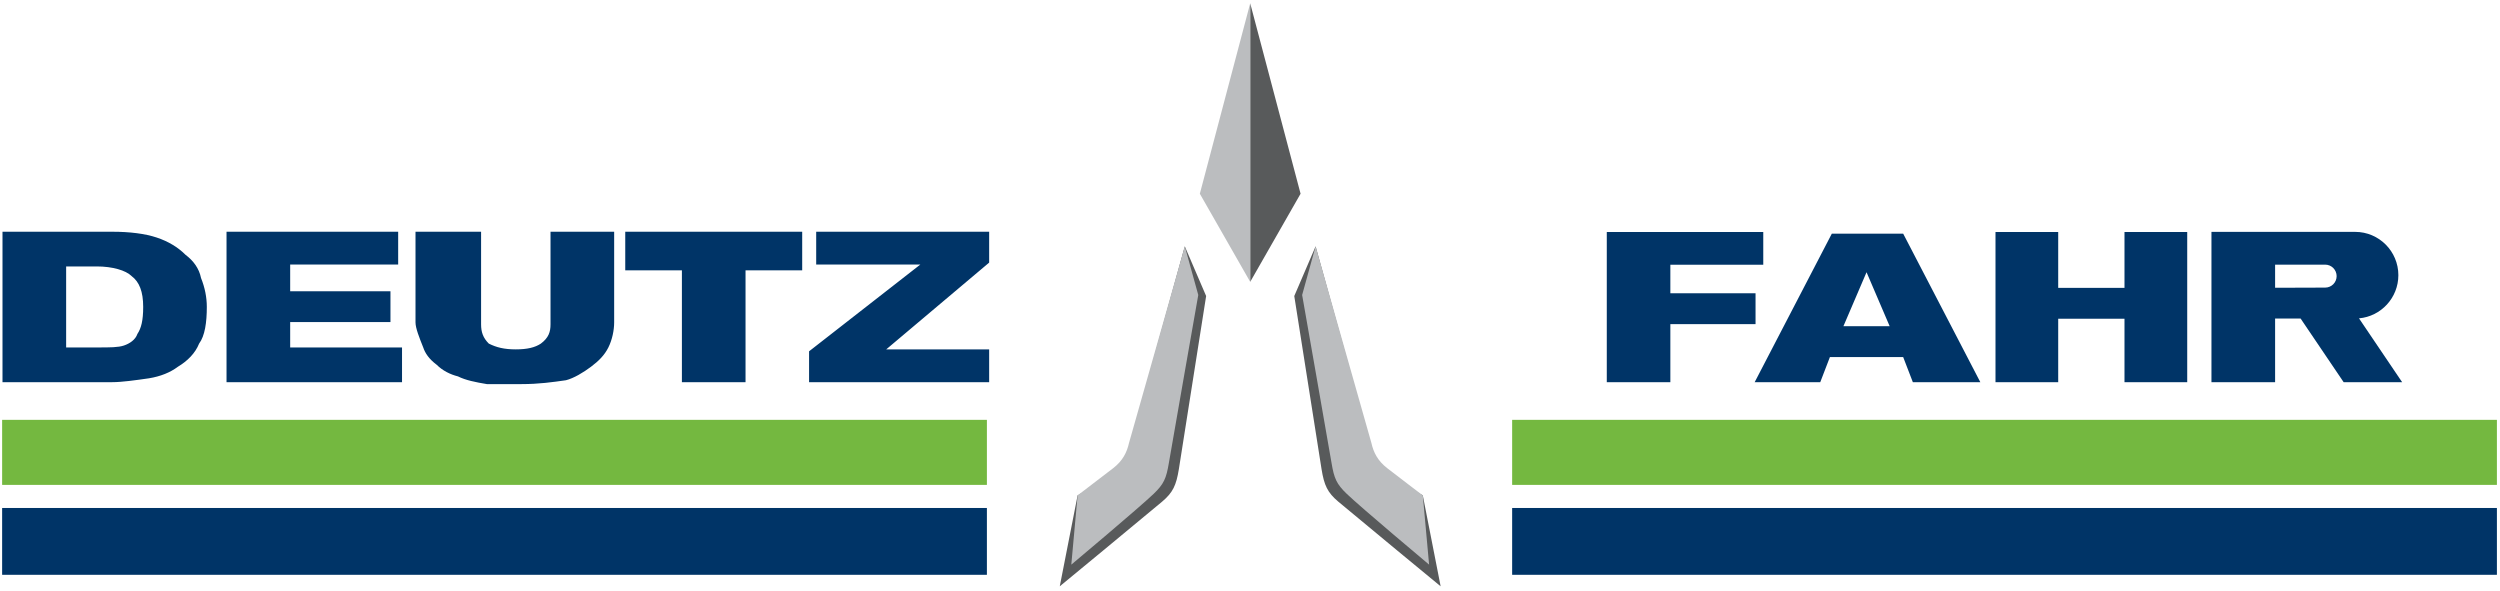
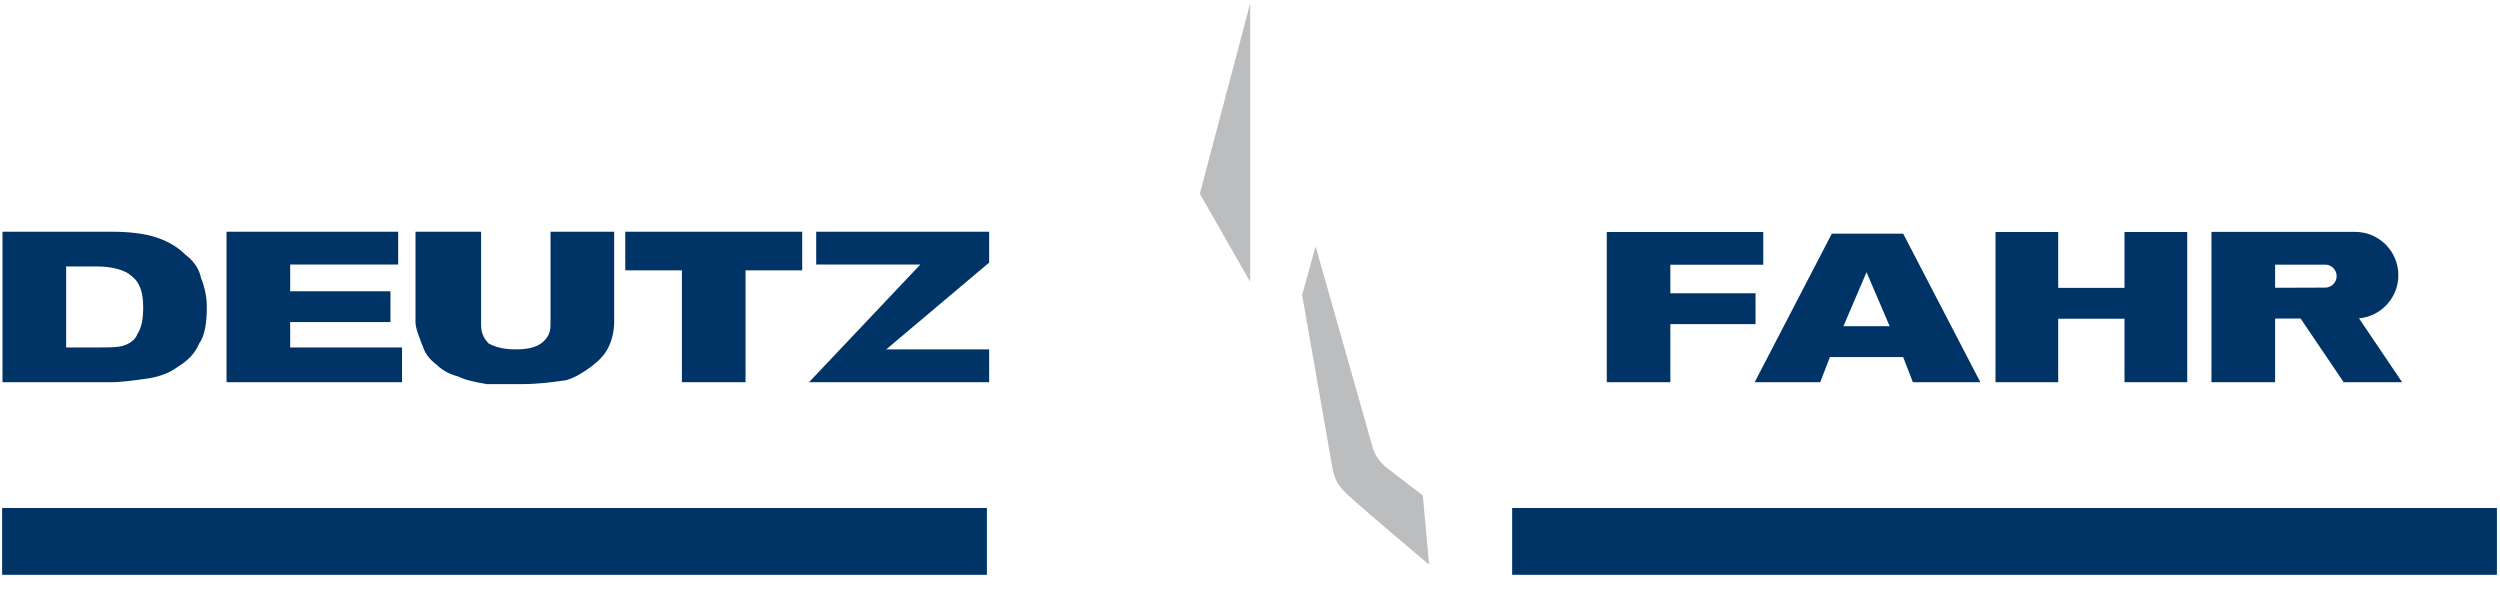
<svg xmlns="http://www.w3.org/2000/svg" width="100%" height="100%" viewBox="0 0 2188 517" version="1.1" xml:space="preserve" style="fill-rule:evenodd;clip-rule:evenodd;stroke-linejoin:round;stroke-miterlimit:2;">
  <g transform="matrix(4.167,0,0,4.167,0,0)">
-     <path d="M60.946,67.648L82.009,67.648L82.009,61.168L60.946,61.168L60.946,55.559L83.628,55.559L83.628,48.672L47.578,48.672L47.578,80.267L84.438,80.267L84.438,72.975L60.946,72.975L60.946,67.648ZM37.363,77.027C39.388,75.812 41.009,74.19 41.819,72.166C43.035,70.545 43.438,67.709 43.438,64.469C43.438,62.444 43.035,60.419 42.224,58.392C41.819,56.367 40.603,54.748 38.983,53.532C37.363,51.912 35.338,50.698 32.907,49.887C30.478,49.076 27.237,48.672 23.589,48.672L0.525,48.672L0.525,80.267L23.589,80.267C25.615,80.267 28.452,79.861 31.287,79.456C33.716,79.052 35.742,78.243 37.363,77.027ZM28.857,70.142C28.451,71.355 27.237,72.166 26.02,72.572C24.805,72.975 23.185,72.975 20.351,72.975L13.892,72.975L13.892,55.961L20.351,55.961C23.589,55.961 26.426,56.772 27.641,57.988C29.262,59.203 30.074,61.23 30.074,64.469C30.074,67.303 29.666,68.925 28.857,70.142ZM115.626,68.114C115.626,69.735 115.22,70.95 113.6,72.166C112.384,72.974 110.764,73.38 108.335,73.38C105.904,73.38 104.285,72.974 102.664,72.166C101.448,70.95 101.043,69.735 101.043,68.114L101.043,48.672L87.27,48.672L87.27,67.709C87.27,68.925 88.081,70.95 88.891,72.975C89.296,74.19 90.107,75.406 91.727,76.621C92.941,77.838 94.563,78.647 96.183,79.052C97.803,79.861 99.828,80.267 102.258,80.673L109.551,80.673C113.195,80.673 116.031,80.267 118.867,79.861C120.487,79.456 122.513,78.243 124.133,77.027C125.754,75.812 126.968,74.597 127.777,72.974C128.589,71.355 128.993,69.329 128.993,67.709L128.993,48.672L115.626,48.672L115.626,68.114ZM186.135,73.38L207.754,55.153L207.754,48.672L171.426,48.672L171.426,55.559L193.299,55.559L169.931,73.785L169.931,80.267L207.754,80.267L207.754,73.38L186.135,73.38ZM131.322,56.772L143.22,56.772L143.22,80.267L156.586,80.267L156.586,56.772L168.486,56.772L168.486,48.672L131.322,48.672L131.322,56.772Z" style="fill:rgb(0,52,103);" />
+     <path d="M60.946,67.648L82.009,67.648L82.009,61.168L60.946,61.168L60.946,55.559L83.628,55.559L83.628,48.672L47.578,48.672L47.578,80.267L84.438,80.267L84.438,72.975L60.946,72.975L60.946,67.648ZM37.363,77.027C39.388,75.812 41.009,74.19 41.819,72.166C43.035,70.545 43.438,67.709 43.438,64.469C43.438,62.444 43.035,60.419 42.224,58.392C41.819,56.367 40.603,54.748 38.983,53.532C37.363,51.912 35.338,50.698 32.907,49.887C30.478,49.076 27.237,48.672 23.589,48.672L0.525,48.672L0.525,80.267L23.589,80.267C25.615,80.267 28.452,79.861 31.287,79.456C33.716,79.052 35.742,78.243 37.363,77.027ZM28.857,70.142C28.451,71.355 27.237,72.166 26.02,72.572C24.805,72.975 23.185,72.975 20.351,72.975L13.892,72.975L13.892,55.961L20.351,55.961C23.589,55.961 26.426,56.772 27.641,57.988C29.262,59.203 30.074,61.23 30.074,64.469C30.074,67.303 29.666,68.925 28.857,70.142ZM115.626,68.114C115.626,69.735 115.22,70.95 113.6,72.166C112.384,72.974 110.764,73.38 108.335,73.38C105.904,73.38 104.285,72.974 102.664,72.166C101.448,70.95 101.043,69.735 101.043,68.114L101.043,48.672L87.27,48.672L87.27,67.709C87.27,68.925 88.081,70.95 88.891,72.975C89.296,74.19 90.107,75.406 91.727,76.621C92.941,77.838 94.563,78.647 96.183,79.052C97.803,79.861 99.828,80.267 102.258,80.673L109.551,80.673C113.195,80.673 116.031,80.267 118.867,79.861C120.487,79.456 122.513,78.243 124.133,77.027C125.754,75.812 126.968,74.597 127.777,72.974C128.589,71.355 128.993,69.329 128.993,67.709L128.993,48.672L115.626,48.672L115.626,68.114ZM186.135,73.38L207.754,55.153L207.754,48.672L171.426,48.672L171.426,55.559L193.299,55.559L169.931,80.267L207.754,80.267L207.754,73.38L186.135,73.38ZM131.322,56.772L143.22,56.772L143.22,80.267L156.586,80.267L156.586,56.772L168.486,56.772L168.486,48.672L131.322,48.672L131.322,56.772Z" style="fill:rgb(0,52,103);" />
    <path d="M337.475,80.267L350.827,80.267L350.827,68.072L368.719,68.072L368.719,61.591L350.827,61.591L350.827,55.608L370.341,55.608L370.341,48.722L337.475,48.722L337.475,80.267ZM432.288,66.948L432.288,80.267L419.117,80.267L419.117,48.722L432.288,48.722L432.288,60.468L446.209,60.468L446.209,48.722L459.384,48.722L459.384,80.267L446.209,80.267L446.209,66.948L432.288,66.948ZM503.73,57.797C503.73,52.782 499.669,48.702 494.656,48.702L464.475,48.702L464.475,80.268L477.842,80.268L477.842,66.904L483.2,66.904L492.238,80.267L504.52,80.267L495.464,66.862C500.101,66.452 503.73,62.534 503.73,57.797ZM488.358,60.405L477.842,60.44L477.842,55.582L488.358,55.582C489.688,55.582 490.766,56.669 490.766,57.999C490.766,59.328 489.688,60.405 488.358,60.405ZM399.726,49.074L415.931,80.267L401.756,80.267L399.726,74.996L384.337,74.996L382.312,80.267L368.537,80.267L384.741,49.074L399.726,49.074ZM387.174,68.517L396.89,68.517L392.032,57.174L387.174,68.517Z" style="fill:rgb(0,52,103);" />
-     <rect x="317.598" y="88.18" width="206.829" height="13.662" style="fill:rgb(116,184,64);" />
    <rect x="317.598" y="106.692" width="206.829" height="14.035" style="fill:rgb(0,52,103);" />
-     <rect x="0.448" y="88.18" width="206.831" height="13.662" style="fill:rgb(116,184,64);" />
    <rect x="0.448" y="106.692" width="206.831" height="14.035" style="fill:rgb(0,52,103);" />
-     <path d="M262.581,0.692L262.581,59.201L273.16,40.689L262.581,0.692ZM276.319,51.742L288.035,94.049C288.475,96.081 289.357,97.888 291.34,99.468C293.323,101.048 298.833,104.048 298.833,104.048L302.579,123.143C302.579,123.143 285.28,108.895 281.093,105.37C278.798,103.435 278.116,101.924 277.566,98.538C277.095,95.633 271.837,62.176 271.837,62.176L276.319,51.742Z" style="fill:rgb(88,90,91);" />
    <path d="M276.319,51.742L288.035,93.027C288.475,95.01 289.357,96.774 291.34,98.316C293.323,99.86 298.833,104.048 298.833,104.048L300.156,118.592C300.156,118.592 285.83,106.581 282.856,103.717C280.72,101.659 280.211,100.52 279.661,97.215C279.19,94.38 273.49,61.956 273.49,61.956L276.319,51.742ZM262.581,0.692L262.581,59.201L252.004,40.689L262.581,0.692Z" style="fill:rgb(187,189,191);" />
-     <path d="M248.844,51.742L237.129,94.049C236.689,96.081 235.806,97.888 233.823,99.468C231.839,101.048 226.33,104.048 226.33,104.048L222.584,123.143C222.584,123.143 239.883,108.895 244.071,105.37C246.364,103.435 247.047,101.924 247.597,98.538C248.068,95.633 253.326,62.176 253.326,62.176L248.844,51.742Z" style="fill:rgb(88,90,91);" />
-     <path d="M248.844,51.742L237.129,93.027C236.689,95.01 235.806,96.774 233.823,98.316C231.839,99.86 226.33,104.048 226.33,104.048L225.008,118.592C225.008,118.592 239.333,106.581 242.308,103.717C244.443,101.659 244.952,100.52 245.502,97.215C245.974,94.38 251.673,61.956 251.673,61.956L248.844,51.742Z" style="fill:rgb(187,189,191);" />
  </g>
</svg>